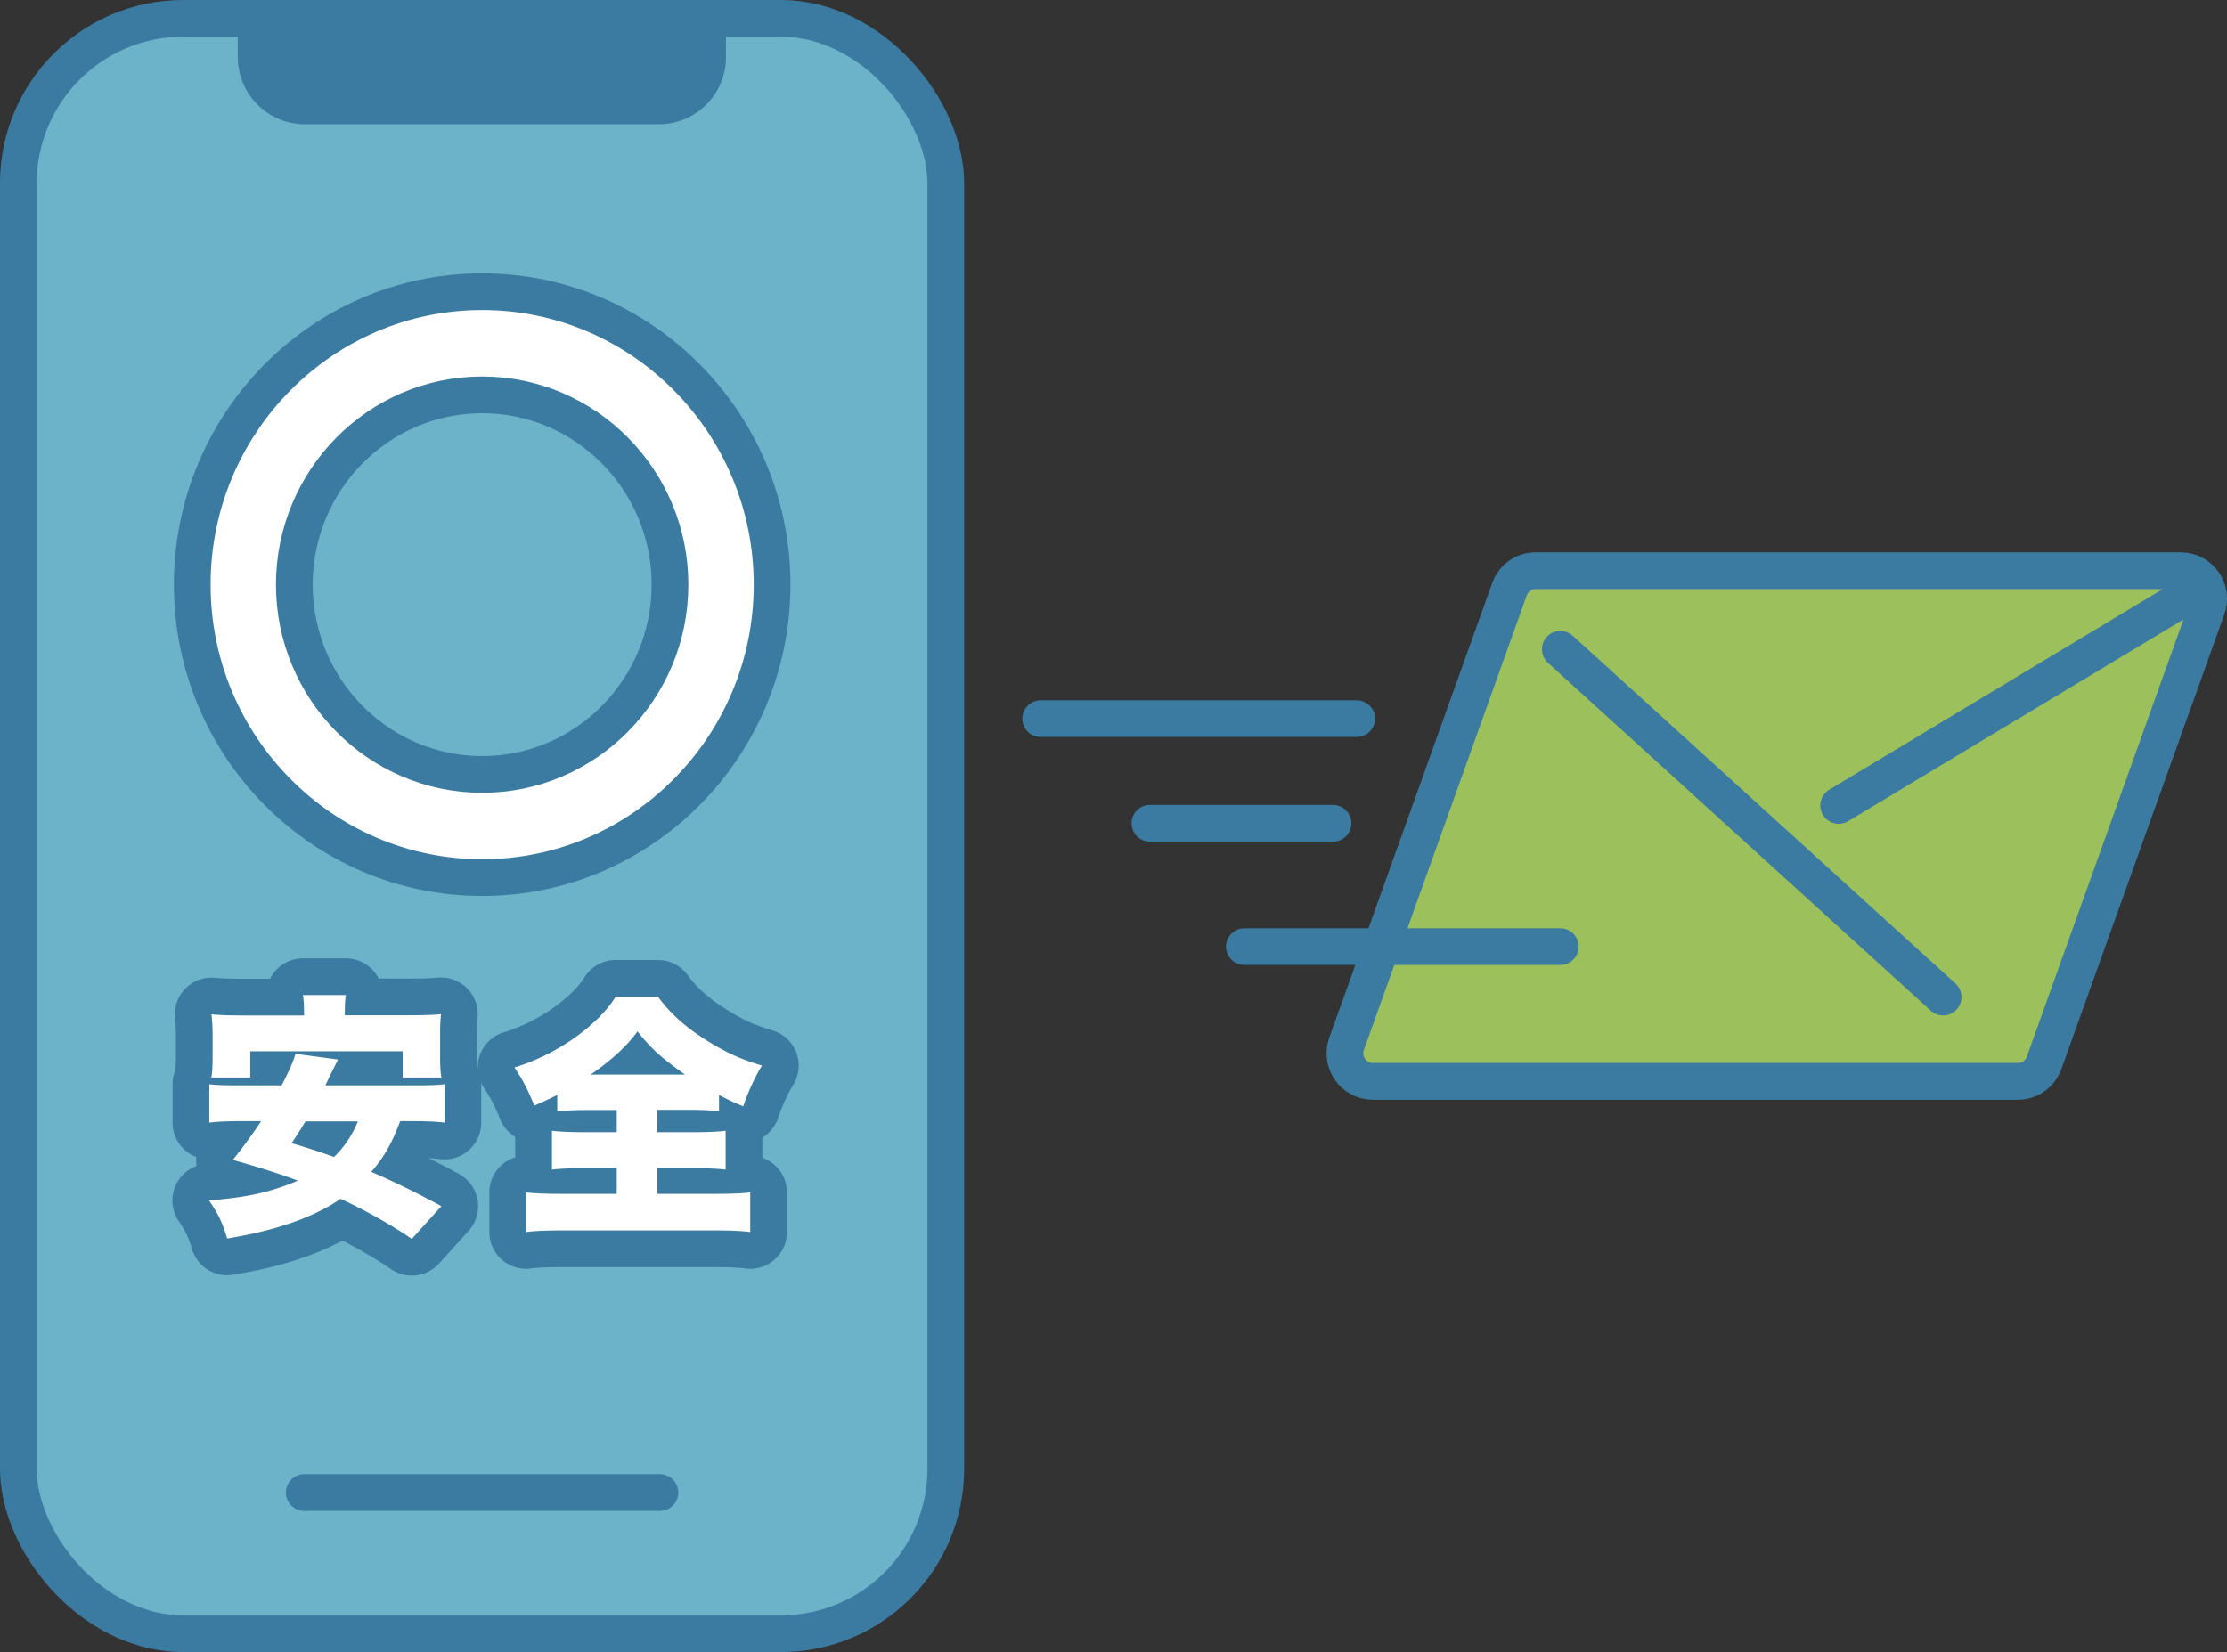
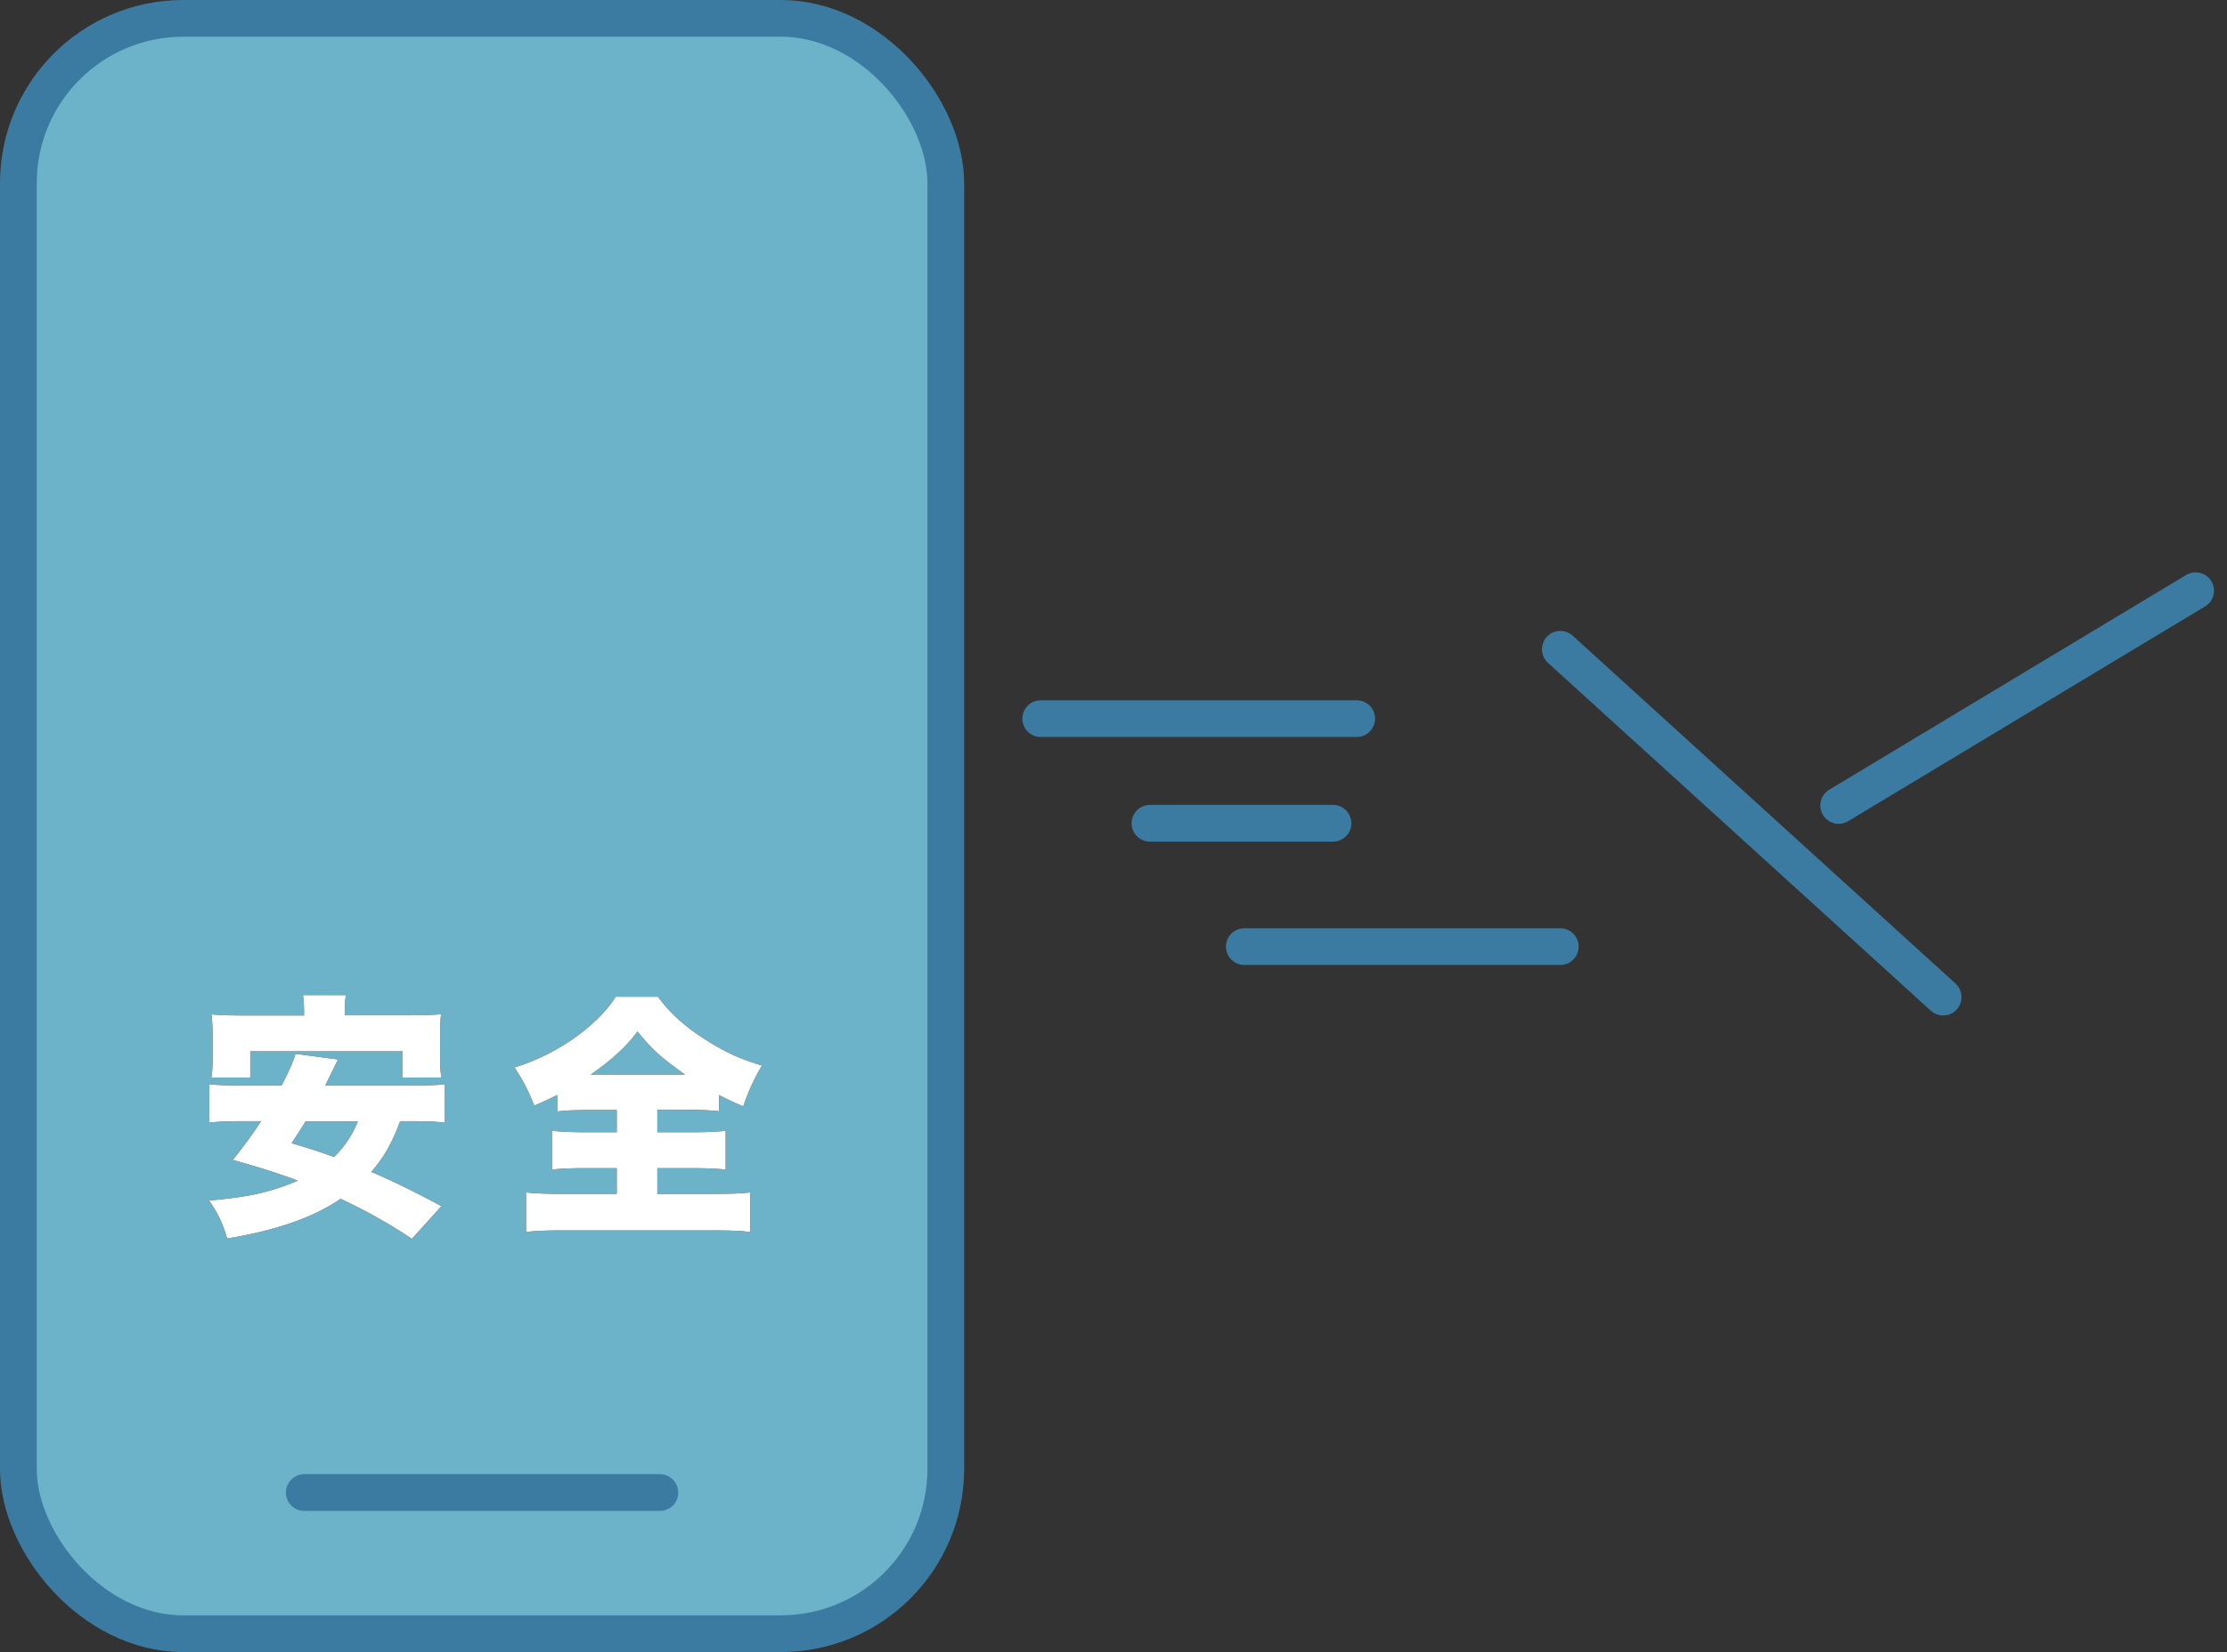
<svg xmlns="http://www.w3.org/2000/svg" id="_レイヤー_2" viewBox="0 0 121.29 90">
  <rect x="0" y="0" width="121.29" height="90" fill="#333333" stroke="none" />
  <defs>
    <style>.safety1-1{fill:#fff}.safety1-3,.safety1-6{stroke:#3b7ba1}.safety1-6{stroke-miterlimit:10;stroke-width:2px}.safety1-7{fill:#040000}.safety1-3{stroke-linejoin:round;stroke-width:4px;fill:none}.safety1-6{fill:none;stroke-linecap:round}</style>
  </defs>
  <g id="_レイヤー_1-2">
    <rect width="50.51" height="88" x="1" y="1" rx="8.98" ry="8.98" style="fill:#6cb2c8;stroke-miterlimit:10;stroke-width:2px;stroke:#3b7ba1" />
-     <path d="M12.96 1h26.58v2.11c0 2.02-1.64 3.66-3.66 3.66H16.61c-2.02 0-3.66-1.64-3.66-3.66V1Z" style="fill:#3b7ba1" />
    <path d="M16.57 81.31h19.37" class="safety1-6" />
-     <path d="M26.26 47.81c-8.71 0-15.79-7.16-15.79-15.96s7.08-15.96 15.79-15.96 15.79 7.16 15.79 15.96-7.08 15.96-15.79 15.96Zm0-26.3c-5.64 0-10.23 4.64-10.23 10.34s4.59 10.34 10.23 10.34 10.23-4.64 10.23-10.34-4.59-10.34-10.23-10.34Z" style="stroke-miterlimit:10;stroke-width:2px;stroke:#3b7ba1;fill:#fff" />
    <path d="M21.79 61.09c-.25.68-.52 1.25-.79 1.69-.24.39-.5.75-.78 1.06 1.26.54 2.53 1.17 3.82 1.87l-1.61 1.78c-1.2-.81-2.5-1.54-3.88-2.18-1.47 1.01-3.53 1.73-6.18 2.16-.12-.42-.26-.79-.42-1.13-.13-.27-.32-.58-.56-.94.84-.07 1.53-.16 2.05-.25.98-.17 1.9-.45 2.78-.83-.92-.35-2.1-.73-3.54-1.13.6-.75 1.11-1.45 1.54-2.11h-1.17c-.74 0-1.29.03-1.65.08v-2.09c.33.04.88.06 1.65.06h2.29c.42-.81.67-1.39.75-1.72l2.32.31c-.26.52-.49.99-.69 1.41h4.85c.81 0 1.35-.02 1.64-.06v2.09c-.36-.05-.9-.08-1.64-.08h-.75Zm-5.23-5.79v-.12c0-.39-.02-.71-.06-.97h2.34c-.04.22-.06.54-.06.96v.14h3.55c.75 0 1.32-.02 1.69-.06-.04.37-.05.73-.05 1.1v1.27c0 .43.02.79.07 1.08h-2.11v-1.43h-8.3v1.43h-2.12c.05-.26.07-.62.07-1.08v-1.26c0-.36-.02-.73-.06-1.1.39.04.95.06 1.69.06h3.36Zm2.93 5.79h-2.85c-.2.33-.45.73-.76 1.19.77.22 1.54.47 2.31.75a5.57 5.57 0 0 0 1.3-1.94ZM33.58 60.47H32.1c-.8 0-1.38.03-1.75.08v-.9c-.39.2-.81.39-1.25.58-.2-.49-.38-.89-.54-1.18-.13-.25-.31-.55-.54-.9 1.07-.32 2.13-.83 3.19-1.55 1.06-.75 1.84-1.52 2.32-2.3h2.31c.57.8 1.36 1.54 2.4 2.22.59.39 1.18.72 1.77.99.43.19.92.37 1.49.54-.43.71-.76 1.45-1.02 2.22-.46-.19-.9-.39-1.32-.62v.89c-.38-.05-.94-.08-1.69-.08H35.8v1.22h1.95c.82 0 1.41-.03 1.77-.08v2.12c-.36-.05-.96-.08-1.78-.08H35.8v1.4h3.04c.89 0 1.56-.02 2.02-.08v2.16c-.39-.06-1.05-.09-1.99-.09h-8.28c-.88 0-1.52.03-1.94.09v-2.16c.39.05 1.05.08 1.99.08h2.95v-1.4h-1.77c-.81 0-1.4.03-1.76.08V61.6c.41.05 1 .08 1.76.08h1.77v-1.22Zm-1.4-1.93h5.13c-.57-.4-1.05-.77-1.43-1.1-.4-.36-.79-.78-1.16-1.25-.58.8-1.43 1.58-2.55 2.35Z" class="safety1-7" />
-     <path d="M21.79 61.09c-.25.68-.52 1.25-.79 1.69-.24.39-.5.75-.78 1.06 1.26.54 2.53 1.17 3.82 1.87l-1.61 1.78c-1.2-.81-2.5-1.54-3.88-2.18-1.47 1.01-3.53 1.73-6.18 2.16-.12-.42-.26-.79-.42-1.13-.13-.27-.32-.58-.56-.94.84-.07 1.53-.16 2.05-.25.98-.17 1.9-.45 2.78-.83-.92-.35-2.1-.73-3.54-1.13.6-.75 1.11-1.45 1.54-2.11h-1.17c-.74 0-1.29.03-1.65.08v-2.09c.33.04.88.06 1.65.06h2.29c.42-.81.67-1.39.75-1.72l2.32.31c-.26.52-.49.99-.69 1.41h4.85c.81 0 1.35-.02 1.64-.06v2.09c-.36-.05-.9-.08-1.64-.08h-.75Zm-5.23-5.79v-.12c0-.39-.02-.71-.06-.97h2.34c-.04.22-.06.54-.06.96v.14h3.55c.75 0 1.32-.02 1.69-.06-.04.37-.05.73-.05 1.1v1.27c0 .43.02.79.07 1.08h-2.11v-1.43h-8.3v1.43h-2.12c.05-.26.07-.62.07-1.08v-1.26c0-.36-.02-.73-.06-1.1.39.04.95.06 1.69.06h3.36Zm2.93 5.79h-2.85c-.2.33-.45.73-.76 1.19.77.22 1.54.47 2.31.75a5.57 5.57 0 0 0 1.3-1.94ZM33.58 60.47H32.1c-.8 0-1.38.03-1.75.08v-.9c-.39.2-.81.39-1.25.58-.2-.49-.38-.89-.54-1.18-.13-.25-.31-.55-.54-.9 1.07-.32 2.13-.83 3.19-1.55 1.06-.75 1.84-1.52 2.32-2.3h2.31c.57.8 1.36 1.54 2.4 2.22.59.39 1.18.72 1.77.99.43.19.92.37 1.49.54-.43.71-.76 1.45-1.02 2.22-.46-.19-.9-.39-1.32-.62v.89c-.38-.05-.94-.08-1.69-.08H35.8v1.22h1.95c.82 0 1.41-.03 1.77-.08v2.12c-.36-.05-.96-.08-1.78-.08H35.8v1.4h3.04c.89 0 1.56-.02 2.02-.08v2.16c-.39-.06-1.05-.09-1.99-.09h-8.28c-.88 0-1.52.03-1.94.09v-2.16c.39.05 1.05.08 1.99.08h2.95v-1.4h-1.77c-.81 0-1.4.03-1.76.08V61.6c.41.05 1 .08 1.76.08h1.77v-1.22Zm-1.4-1.93h5.13c-.57-.4-1.05-.77-1.43-1.1-.4-.36-.79-.78-1.16-1.25-.58.8-1.43 1.58-2.55 2.35Z" class="safety1-3" />
    <path d="M21.79 61.09c-.25.68-.52 1.25-.79 1.69-.24.39-.5.75-.78 1.06 1.26.54 2.53 1.17 3.82 1.87l-1.61 1.78c-1.2-.81-2.5-1.54-3.88-2.18-1.47 1.01-3.53 1.73-6.18 2.16-.12-.42-.26-.79-.42-1.13-.13-.27-.32-.58-.56-.94.84-.07 1.53-.16 2.05-.25.98-.17 1.9-.45 2.78-.83-.92-.35-2.1-.73-3.54-1.13.6-.75 1.11-1.45 1.54-2.11h-1.17c-.74 0-1.29.03-1.65.08v-2.09c.33.04.88.06 1.65.06h2.29c.42-.81.67-1.39.75-1.72l2.32.31c-.26.52-.49.99-.69 1.41h4.85c.81 0 1.35-.02 1.64-.06v2.09c-.36-.05-.9-.08-1.64-.08h-.75Zm-5.23-5.79v-.12c0-.39-.02-.71-.06-.97h2.34c-.04.22-.06.54-.06.96v.14h3.55c.75 0 1.32-.02 1.69-.06-.04.37-.05.73-.05 1.1v1.27c0 .43.02.79.07 1.08h-2.11v-1.43h-8.3v1.43h-2.12c.05-.26.07-.62.07-1.08v-1.26c0-.36-.02-.73-.06-1.1.39.04.95.06 1.69.06h3.36Zm2.93 5.79h-2.85c-.2.33-.45.73-.76 1.19.77.22 1.54.47 2.31.75a5.57 5.57 0 0 0 1.3-1.94ZM33.58 60.47H32.1c-.8 0-1.38.03-1.75.08v-.9c-.39.2-.81.39-1.25.58-.2-.49-.38-.89-.54-1.18-.13-.25-.31-.55-.54-.9 1.07-.32 2.13-.83 3.19-1.55 1.06-.75 1.84-1.52 2.32-2.3h2.31c.57.8 1.36 1.54 2.4 2.22.59.39 1.18.72 1.77.99.43.19.92.37 1.49.54-.43.71-.76 1.45-1.02 2.22-.46-.19-.9-.39-1.32-.62v.89c-.38-.05-.94-.08-1.69-.08H35.8v1.22h1.95c.82 0 1.41-.03 1.77-.08v2.12c-.36-.05-.96-.08-1.78-.08H35.8v1.4h3.04c.89 0 1.56-.02 2.02-.08v2.16c-.39-.06-1.05-.09-1.99-.09h-8.28c-.88 0-1.52.03-1.94.09v-2.16c.39.05 1.05.08 1.99.08h2.95v-1.4h-1.77c-.81 0-1.4.03-1.76.08V61.6c.41.05 1 .08 1.76.08h1.77v-1.22Zm-1.4-1.93h5.13c-.57-.4-1.05-.77-1.43-1.1-.4-.36-.79-.78-1.16-1.25-.58.8-1.43 1.58-2.55 2.35Z" class="safety1-1" />
-     <path d="M118.78 31.09H83.63c-.64 0-1.2.4-1.42 1.01l-8.87 24.76c-.36.99.37 2.05 1.42 2.05h35.15c.64 0 1.2-.4 1.42-1.01l8.87-24.76c.36-.99-.37-2.05-1.42-2.05Z" style="fill:#9bc05c;stroke-miterlimit:10;stroke-width:2px;stroke:#3b7ba1" />
    <path d="m84.98 35.37 20.85 18.95M119.58 32.18l-19.44 11.7M73.89 39.15H56.68M62.63 44.85h9.97M67.77 51.57h17.21" class="safety1-6" />
  </g>
</svg>